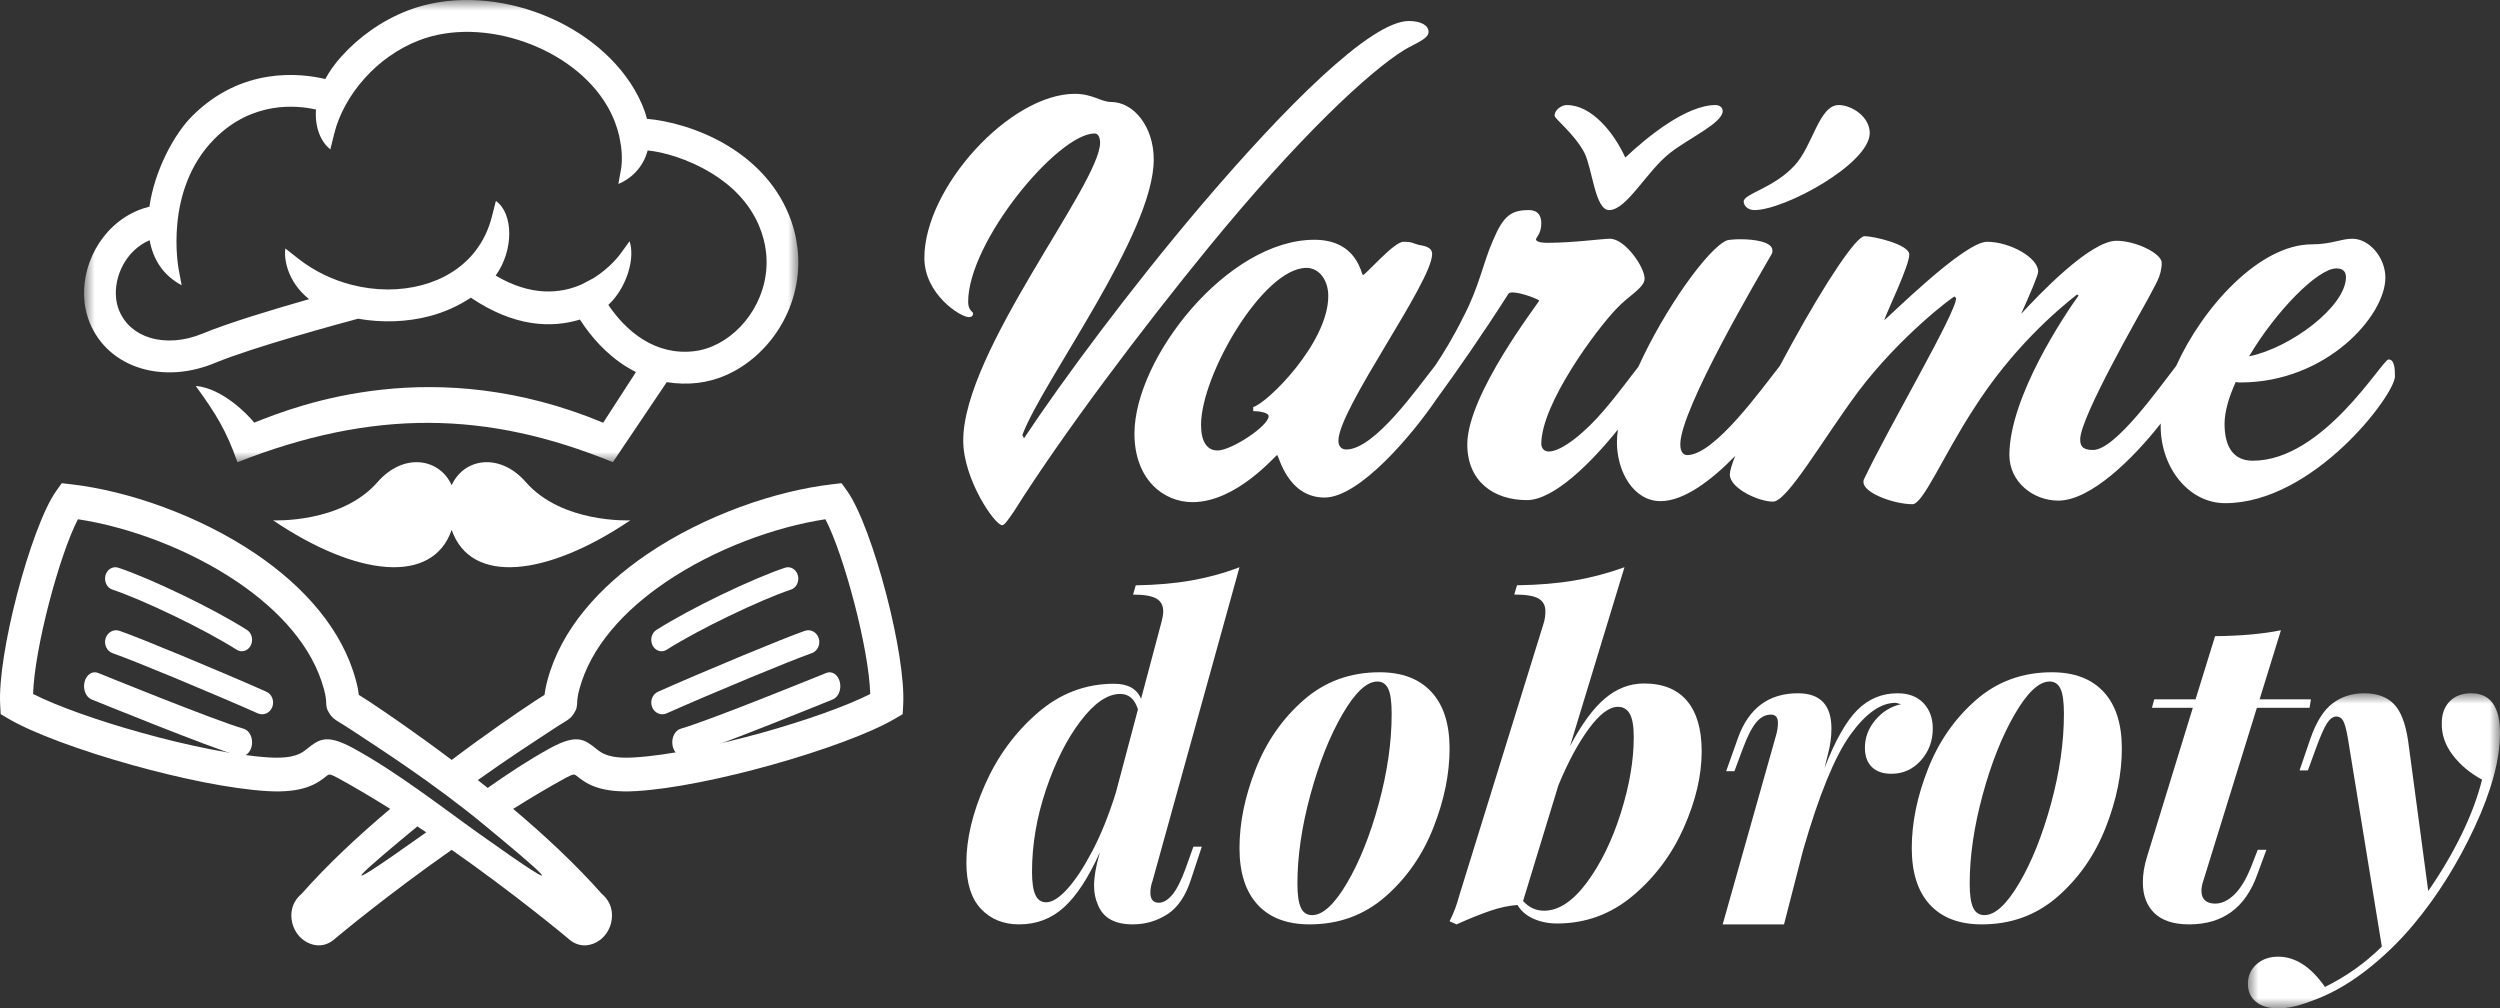
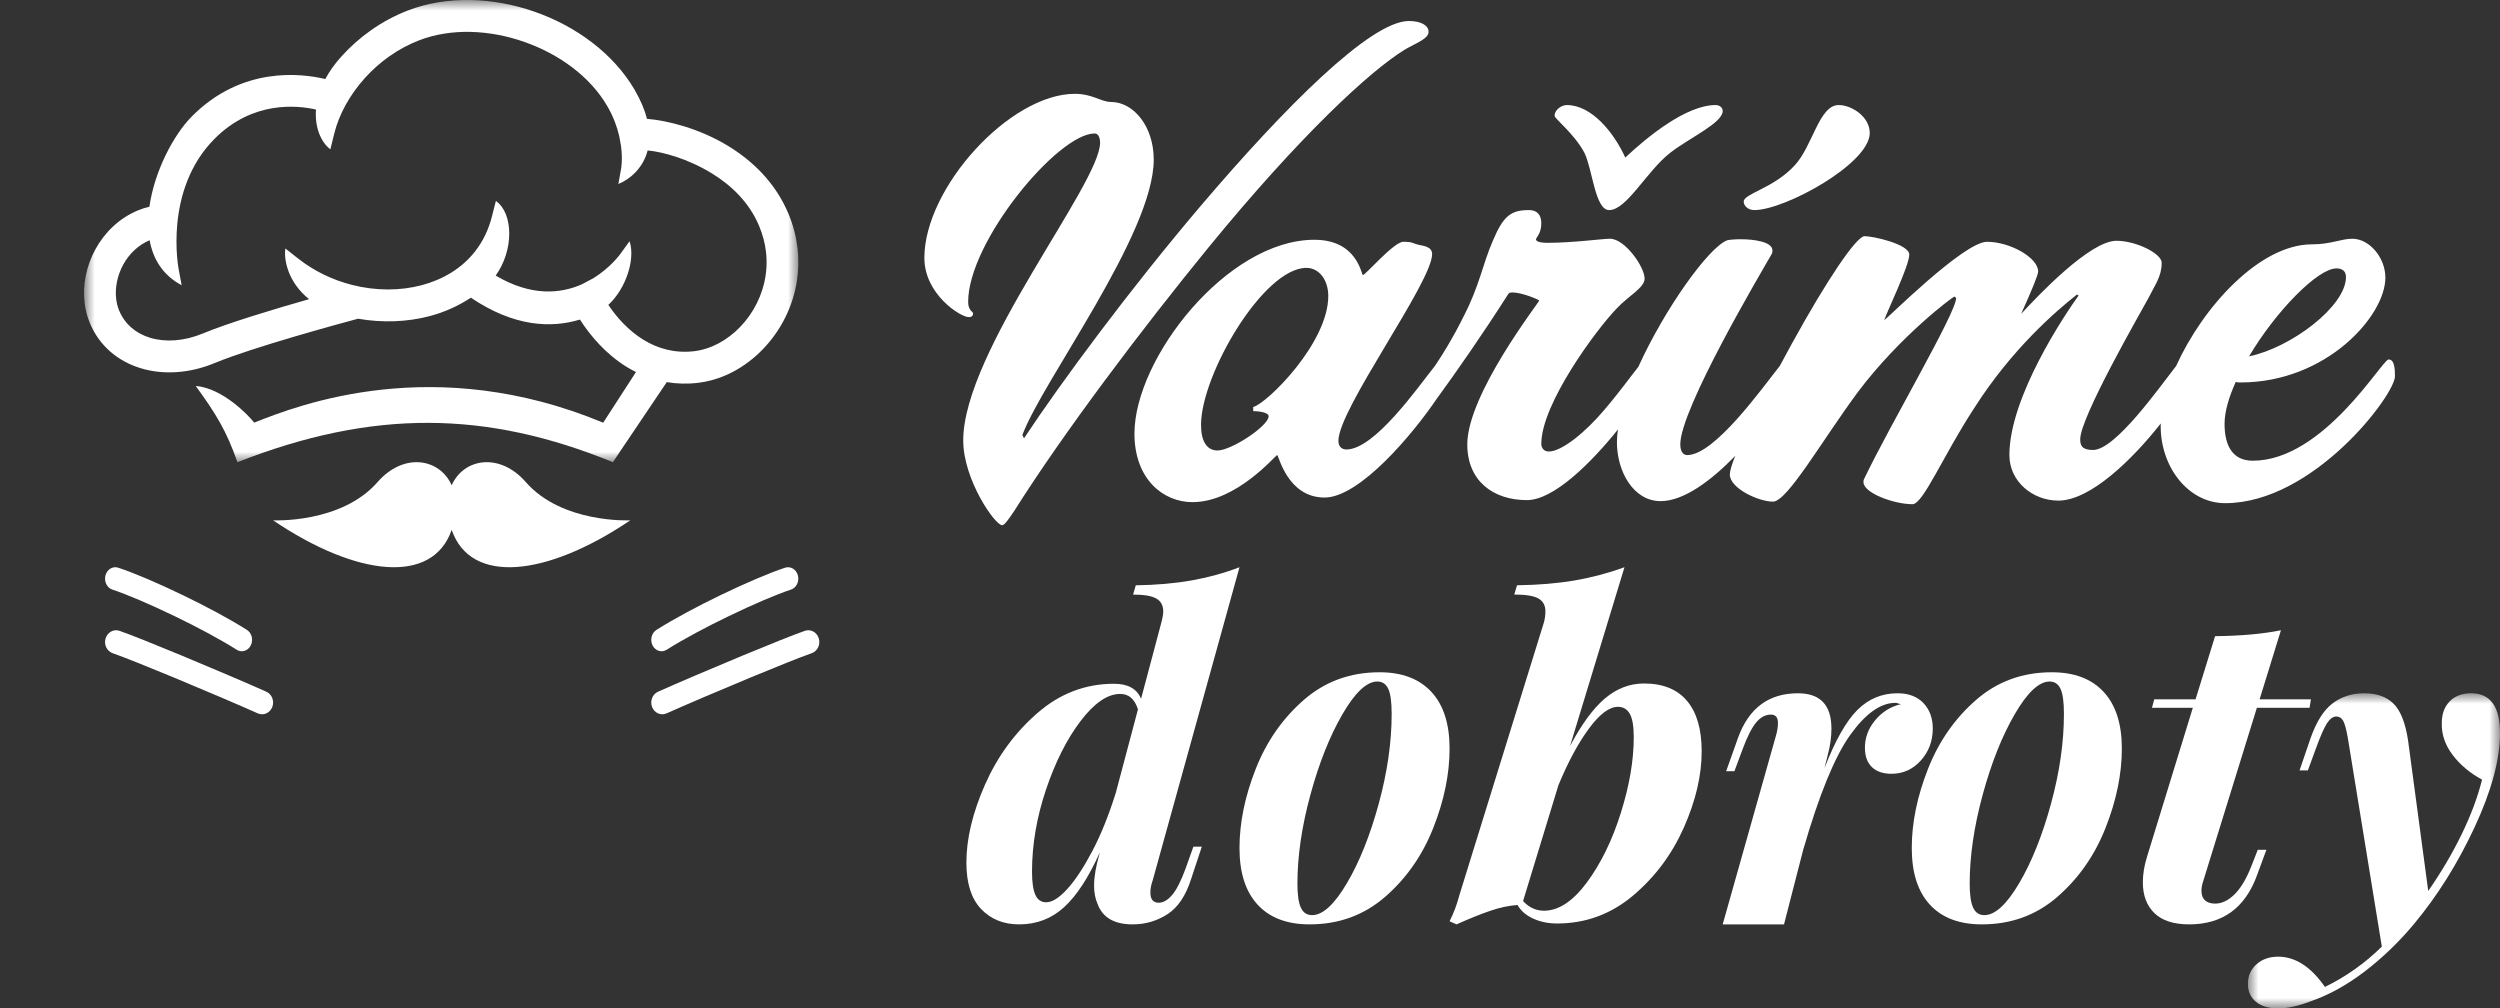
<svg xmlns="http://www.w3.org/2000/svg" xmlns:xlink="http://www.w3.org/1999/xlink" width="119px" height="48px" viewBox="0 0 119 48" version="1.1">
  <rect x="0" y="0" width="119" height="48" fill="#333333" stroke="none" />
  <title>Group 43</title>
  <defs>
    <polygon id="path-1" points="0 0 34 0 34 22 0 22" />
    <polygon id="path-3" points="0 0 12 0 12 15 0 15" />
  </defs>
  <g id="abcMedia-design" stroke="none" stroke-width="1" fill="none" fill-rule="evenodd">
    <g id="HP---a_hover" transform="translate(-234, -2190)">
      <g id="Group-43" transform="translate(234, 2190)">
-         <path d="M11.597,34.687 C10.212,34.291 4.682,32.037 4.666,32.03 C4.396,31.921 4.108,32.115 4.024,32.464 C3.939,32.812 4.089,33.183 4.359,33.293 C4.375,33.299 10,35.592 11.374,35.984 C11.652,36.063 11.926,35.837 11.988,35.479 C12.049,35.121 11.874,34.766 11.597,34.687" id="Fill-1" fill="#FFFFFF" />
        <path d="M12.679,32.926 C11.766,32.518 10.13,31.819 8.645,31.203 C7.39,30.683 6.236,30.218 5.691,30.028 C5.415,29.931 5.118,30.091 5.027,30.385 C4.935,30.679 5.086,30.996 5.362,31.092 C5.909,31.283 7.04,31.738 8.263,32.245 C9.759,32.866 11.385,33.56 12.27,33.956 C12.538,34.076 12.846,33.943 12.959,33.658 C13.071,33.374 12.946,33.046 12.679,32.926" id="Fill-3" fill="#FFFFFF" />
        <path d="M11.753,29.983 C10.907,29.448 9.796,28.857 8.72,28.337 C7.521,27.757 6.349,27.258 5.626,27.022 C5.367,26.938 5.095,27.103 5.02,27.391 C4.944,27.68 5.093,27.981 5.352,28.066 C6.026,28.287 7.155,28.769 8.33,29.337 C9.383,29.846 10.461,30.419 11.267,30.928 C11.502,31.078 11.802,30.986 11.935,30.725 C12.07,30.464 11.988,30.132 11.753,29.983" id="Fill-5" fill="#FFFFFF" />
-         <path d="M36.279,34.876 C34.113,35.48 31.824,35.956 30.192,36.054 C28.988,36.126 28.641,35.85 28.396,35.654 C27.817,35.192 27.465,34.912 26.169,35.622 C25.164,36.174 24.174,36.83 23.214,37.505 C23.056,37.379 22.9,37.254 22.744,37.132 C24.222,36.076 25.524,35.241 26.298,34.728 C26.503,34.592 26.675,34.487 26.797,34.413 C27.059,34.252 27.176,34.181 27.31,33.975 C27.46,33.747 27.466,33.624 27.476,33.402 C27.481,33.307 27.488,33.146 27.576,32.816 C28.116,30.788 29.701,29.059 31.677,27.716 C34.031,26.116 36.914,25.076 39.29,24.716 C39.73,25.561 40.248,27.097 40.667,28.709 C41.083,30.31 41.392,31.951 41.424,33.034 C40.287,33.612 38.346,34.299 36.279,34.876 M22.81,39.688 C20.983,38.387 18.936,36.777 16.83,35.622 C15.534,34.912 15.183,35.192 14.603,35.654 C14.358,35.85 14.012,36.126 12.808,36.054 C11.175,35.956 8.886,35.48 6.72,34.876 C4.653,34.299 2.713,33.612 1.575,33.034 C1.608,31.951 1.916,30.31 2.332,28.709 C2.752,27.097 3.269,25.561 3.71,24.716 C6.086,25.076 8.969,26.116 11.323,27.716 C13.299,29.059 14.884,30.788 15.423,32.816 C15.512,33.146 15.519,33.307 15.523,33.402 C15.533,33.624 15.539,33.747 15.689,33.975 C15.824,34.181 15.94,34.252 16.203,34.413 C16.325,34.487 16.496,34.592 16.702,34.728 C17.952,35.556 20.579,37.223 23.1,39.308 C25.582,41.362 27.791,43.234 22.81,39.688 M20.191,39.688 C15.233,43.217 17.397,41.379 19.865,39.337 C20.006,39.431 20.147,39.525 20.287,39.618 C20.255,39.641 20.222,39.665 20.191,39.688 M40.329,23.378 L40.059,23 L39.603,23.053 C36.929,23.361 33.535,24.523 30.802,26.38 C28.536,27.921 26.706,29.95 26.055,32.394 C25.974,32.698 25.938,32.916 25.919,33.075 C25.808,33.144 25.657,33.238 25.434,33.386 C24.582,33.95 23.145,34.932 21.5,36.173 C19.855,34.932 18.417,33.95 17.566,33.386 C17.342,33.238 17.191,33.144 17.08,33.075 C17.062,32.916 17.026,32.698 16.944,32.394 C16.293,29.95 14.464,27.921 12.198,26.38 C9.465,24.523 6.071,23.361 3.396,23.053 L2.94,23 L2.671,23.378 C2.075,24.213 1.349,26.224 0.81,28.298 C0.297,30.269 -0.061,32.344 0.009,33.565 L0.033,33.994 L0.397,34.209 C1.549,34.89 3.857,35.736 6.305,36.419 C8.576,37.052 10.984,37.553 12.714,37.656 C14.509,37.764 15.13,37.269 15.57,36.918 C15.647,36.857 15.694,36.819 16.081,37.032 C16.916,37.489 17.753,37.987 18.574,38.503 C17.077,39.765 15.593,41.144 14.359,42.543 C13.888,42.94 13.793,43.477 13.916,43.951 C13.965,44.137 14.05,44.313 14.161,44.463 C14.278,44.618 14.425,44.75 14.593,44.842 C15.013,45.073 15.511,45.076 15.951,44.679 L15.95,44.678 C16.185,44.481 18.492,42.561 21.5,40.452 C24.508,42.561 26.814,44.481 27.05,44.678 L27.049,44.679 C27.489,45.076 27.987,45.073 28.407,44.842 C28.575,44.75 28.722,44.618 28.838,44.463 C28.95,44.313 29.035,44.137 29.083,43.951 C29.207,43.477 29.112,42.94 28.641,42.543 C27.406,41.144 25.923,39.765 24.427,38.503 C25.247,37.988 26.084,37.489 26.918,37.032 C27.306,36.819 27.352,36.857 27.43,36.918 C27.87,37.269 28.49,37.764 30.286,37.656 C32.016,37.553 34.423,37.052 36.695,36.419 C39.142,35.736 41.451,34.89 42.602,34.209 L42.967,33.994 L42.991,33.565 C43.061,32.344 42.702,30.269 42.19,28.298 C41.651,26.224 40.924,24.213 40.329,23.378" id="Fill-7" fill="#FFFFFF" />
-         <path d="M39.334,32.031 C39.318,32.037 33.788,34.291 32.403,34.687 C32.126,34.766 31.951,35.121 32.012,35.479 C32.074,35.838 32.349,36.064 32.626,35.984 C34,35.591 39.625,33.299 39.641,33.293 C39.911,33.184 40.061,32.812 39.976,32.464 C39.892,32.115 39.604,31.921 39.334,32.031" id="Fill-9" fill="#FFFFFF" />
        <path d="M31.73,33.956 C32.615,33.56 34.24,32.865 35.736,32.245 C36.96,31.738 38.091,31.283 38.638,31.092 C38.914,30.996 39.065,30.679 38.973,30.385 C38.883,30.091 38.585,29.931 38.309,30.028 C37.764,30.218 36.61,30.683 35.355,31.203 C33.87,31.819 32.233,32.518 31.321,32.926 C31.054,33.046 30.929,33.374 31.041,33.658 C31.154,33.943 31.462,34.076 31.73,33.956" id="Fill-11" fill="#FFFFFF" />
        <path d="M31.733,30.928 C32.539,30.419 33.617,29.846 34.671,29.337 C35.845,28.769 36.974,28.287 37.648,28.066 C37.907,27.981 38.056,27.68 37.98,27.391 C37.904,27.103 37.633,26.938 37.373,27.022 C36.65,27.259 35.479,27.757 34.279,28.337 C33.204,28.857 32.093,29.449 31.247,29.983 C31.012,30.132 30.931,30.464 31.064,30.725 C31.199,30.987 31.498,31.077 31.733,30.928" id="Fill-13" fill="#FFFFFF" />
        <path d="M21.5,23.097 C20.92,21.806 19.21,21.529 17.972,22.947 C16.241,24.929 13,24.768 13,24.768 C16.975,27.455 20.595,27.849 21.5,25.221 C22.404,27.849 26.025,27.455 30,24.768 C30,24.768 26.759,24.929 25.028,22.947 C23.79,21.529 22.079,21.806 21.5,23.097" id="Fill-15" fill="#FFFFFF" />
        <g id="Group-19" transform="translate(4, 0)">
          <mask id="mask-2" fill="white">
            <use xlink:href="#path-1" />
          </mask>
          <g id="Clip-18" />
          <path d="M1.867,12.593 C2.142,12.093 2.57,11.67 3.122,11.434 C3.284,12.326 3.745,13.099 4.646,13.577 L4.507,12.83 C4.505,12.819 3.765,9.07 6.211,6.609 C8.011,4.798 10.116,5.004 11.042,5.214 C10.974,6.087 11.294,6.782 11.725,7.108 L11.907,6.372 C12.127,5.471 12.634,4.526 13.376,3.706 C14.056,2.954 14.927,2.316 15.946,1.921 C17.463,1.333 19.288,1.412 20.948,1.991 C22.608,2.57 24.083,3.641 24.901,5.041 C25.201,5.554 25.375,6.045 25.475,6.477 L25.562,6.957 C25.643,7.591 25.568,8.008 25.568,8.011 L25.434,8.759 C25.994,8.531 26.609,8.003 26.828,7.162 C27.529,7.226 28.733,7.546 29.889,8.255 C30.808,8.819 31.663,9.63 32.134,10.755 C32.307,11.169 32.413,11.578 32.46,11.976 C32.58,12.984 32.332,13.947 31.858,14.742 C31.385,15.534 30.691,16.154 29.916,16.482 C29.634,16.601 29.345,16.681 29.055,16.716 C28.109,16.829 27.298,16.585 26.63,16.175 C25.917,15.738 25.358,15.111 24.957,14.513 C25.811,13.724 26.249,12.314 25.967,11.483 L25.521,12.097 C25.518,12.101 25.067,12.733 24.246,13.243 L24.246,13.242 L23.691,13.536 C22.681,13.98 21.287,14.121 19.594,13.117 C20.463,11.916 20.445,10.156 19.604,9.566 L19.416,10.302 C19.253,10.95 18.975,11.505 18.612,11.969 C17.982,12.773 17.084,13.308 16.074,13.575 C15.032,13.851 13.874,13.846 12.758,13.562 C11.838,13.329 10.949,12.906 10.18,12.298 L9.584,11.828 C9.505,12.333 9.69,13.424 10.712,14.24 C9.076,14.706 6.88,15.365 5.647,15.877 C4.763,16.243 3.876,16.3 3.144,16.078 C2.479,15.877 1.941,15.435 1.672,14.783 C1.601,14.609 1.554,14.427 1.531,14.242 C1.464,13.694 1.586,13.106 1.867,12.593 M0.273,15.366 C0.725,16.462 1.612,17.198 2.706,17.53 C3.763,17.85 5.011,17.782 6.222,17.28 C8.038,16.526 12.196,15.398 13.041,15.171 C14.199,15.371 15.377,15.332 16.459,15.045 C17.162,14.859 17.82,14.562 18.414,14.17 C20.477,15.563 22.239,15.626 23.605,15.211 C24.113,16.005 24.858,16.868 25.843,17.473 C25.981,17.558 26.125,17.635 26.272,17.709 L24.712,20.121 C16.692,16.779 10.229,19.264 8.099,20.118 C7.838,19.777 6.595,18.475 5.317,18.371 C6.285,19.707 6.772,20.489 7.302,22 C13.765,19.464 19.17,19.545 25.172,22 L27.738,18.189 C28.205,18.267 28.702,18.286 29.232,18.222 C29.668,18.17 30.095,18.054 30.499,17.883 C31.569,17.431 32.518,16.589 33.155,15.521 C33.791,14.457 34.121,13.162 33.959,11.798 C33.895,11.258 33.756,10.712 33.529,10.17 C32.915,8.704 31.833,7.667 30.676,6.957 C29.292,6.109 27.754,5.733 26.798,5.657 C26.689,5.238 26.5,4.776 26.206,4.271 C25.2,2.551 23.424,1.247 21.444,0.557 C19.466,-0.133 17.265,-0.217 15.405,0.503 C14.149,0.989 13.082,1.769 12.255,2.683 C11.926,3.048 11.673,3.41 11.484,3.762 C10.306,3.482 7.502,3.157 5.136,5.537 C4.256,6.423 3.349,8.159 3.113,9.837 C2.922,9.885 2.738,9.943 2.563,10.016 C1.67,10.388 0.982,11.064 0.544,11.861 C0.11,12.652 -0.077,13.567 0.029,14.425 C0.069,14.751 0.15,15.068 0.273,15.366" id="Fill-17" fill="#FFFFFF" mask="url(#mask-2)" />
        </g>
        <path d="M46.319,14.914 C46.319,14.837 46.084,14.785 46.084,14.371 C46.084,11.5 50.358,6.353 52.104,6.353 C52.286,6.353 52.364,6.56 52.364,6.793 C52.364,8.759 45.85,16.724 45.85,20.965 C45.85,22.828 47.361,25 47.7,25 C47.804,25 47.96,24.793 48.273,24.328 C50.619,20.603 54.371,15.638 57.498,11.811 C61.876,6.457 65.211,3.38 66.853,2.371 C67.375,2.06 68,1.854 68,1.517 C68,1.207 67.635,1 67.061,1 C65.238,1 61.146,5.112 57.16,9.793 C53.798,13.75 50.541,18.147 48.743,20.862 L48.664,20.707 C49.628,18.121 54.918,11.138 54.918,7.595 C54.918,6.017 53.954,4.854 52.886,4.854 C52.417,4.854 52,4.466 51.166,4.466 C48.065,4.466 44,8.94 44,12.276 C44,14.009 45.72,15.095 46.111,15.095 C46.293,15.095 46.319,14.991 46.319,14.914" id="Fill-20" fill="#FFFFFF" />
        <path d="M75.418,7.273 C75.802,8.04 75.922,10 76.595,10 C77.435,10 78.372,8.154 79.501,7.273 C80.414,6.563 82,5.853 82,5.284 C82,5.086 81.808,5 81.664,5 C80.27,5 78.42,6.506 77.363,7.5 C76.835,6.336 75.778,5 74.576,5 C74.361,5 74,5.199 74,5.512 C74,5.654 74.937,6.364 75.418,7.273" id="Fill-22" fill="#FFFFFF" />
        <path d="M83.508,10 C84.96,10 89,7.786 89,6.333 C89,5.548 88.129,5 87.524,5 C86.581,5 86.291,6.952 85.419,7.881 C84.404,8.976 83,9.214 83,9.596 C83,9.786 83.194,10 83.508,10" id="Fill-24" fill="#FFFFFF" />
        <path d="M59.653,19.374 L59.653,19.569 C59.855,19.569 60.387,19.617 60.387,19.812 C60.387,20.275 58.613,21.443 57.954,21.443 C57.447,21.443 57.169,21.005 57.169,20.226 C57.169,17.84 60.134,12.751 62.187,12.751 C62.795,12.751 63.226,13.336 63.226,14.09 C63.226,16.33 60.311,19.204 59.653,19.374 M111.212,12.776 C111.516,12.776 111.668,12.922 111.668,13.189 C111.668,14.577 109.057,16.549 107.055,16.963 C108.322,14.821 110.325,12.776 111.212,12.776 M102.848,20.275 C102.848,22.271 104.191,23.951 105.915,23.951 C110.122,23.951 114,18.79 114,17.913 C114,17.548 113.975,17.11 113.696,17.11 C113.392,17.11 110.603,21.93 107.232,21.93 C106.295,21.93 105.889,21.249 105.889,20.177 C105.889,19.593 106.092,18.911 106.421,18.181 C106.497,18.205 106.573,18.205 106.649,18.205 C110.73,18.205 113.544,15.04 113.544,13.214 C113.544,12.264 112.783,11.364 111.972,11.364 C111.44,11.364 110.958,11.631 110.046,11.631 C107.558,11.631 104.854,14.61 103.585,17.419 C102.772,18.46 100.692,21.419 99.627,21.419 C99.095,21.419 99.018,21.2 99.018,20.908 C99.018,19.861 101.883,14.894 102.238,14.237 C102.567,13.579 102.897,13.165 102.897,12.508 C102.897,12.07 101.68,11.461 100.742,11.461 C99.475,11.461 96.991,14.09 96.205,14.943 C96.687,13.871 97.016,13.092 97.016,12.922 C97.016,12.264 95.673,11.509 94.583,11.509 C93.467,11.509 89.767,15.235 89.691,15.235 C89.792,14.894 90.882,12.654 90.882,12.118 C90.882,11.631 89.184,11.242 88.753,11.242 C88.373,11.242 86.979,13.287 85.281,16.379 C85.087,16.734 84.9,17.079 84.72,17.416 C83.864,18.493 81.617,21.662 80.312,21.662 C80.134,21.662 79.982,21.516 79.982,21.151 C79.982,19.471 83.759,13.092 84.317,12.118 C84.368,12.045 84.368,11.972 84.368,11.923 C84.368,11.509 83.506,11.388 82.846,11.388 C82.568,11.388 82.315,11.413 82.213,11.437 C81.323,11.782 79.243,14.693 77.985,17.462 C77.645,17.885 77.04,18.726 76.357,19.52 C75.496,20.542 74.355,21.492 73.721,21.492 C73.468,21.492 73.366,21.297 73.366,21.127 C73.366,19.228 75.977,15.697 76.94,14.699 C77.498,14.09 78.283,13.701 78.283,13.263 C78.283,12.703 77.345,11.364 76.636,11.364 C76.281,11.364 74.862,11.558 73.67,11.558 C73.265,11.558 73.113,11.485 73.113,11.388 C73.113,11.315 73.366,11.12 73.366,10.633 C73.366,10.219 73.163,10 72.783,10 C71.947,10 71.567,10.243 71.06,11.461 C70.578,12.557 70.426,13.603 69.666,15.065 C69.155,16.101 68.657,16.893 68.301,17.42 C67.493,18.431 65.434,21.395 64.088,21.395 C63.835,21.395 63.708,21.224 63.708,20.981 C63.708,19.471 68.169,13.433 68.169,12.094 C68.169,11.753 67.789,11.704 67.535,11.656 C67.231,11.583 67.257,11.509 66.8,11.509 C66.344,11.509 65.001,13.092 64.874,13.092 C64.798,13.092 64.62,11.413 62.567,11.413 C58.41,11.413 54,17.061 54,20.64 C54,22.807 55.369,23.902 56.763,23.902 C58.867,23.902 60.717,21.662 60.793,21.662 C60.869,21.662 61.275,23.683 63.049,23.683 C64.725,23.683 67.264,20.646 68.386,18.985 C68.399,18.969 68.412,18.954 68.423,18.935 C69.311,17.718 70.553,15.941 71.795,13.993 C71.82,13.944 71.896,13.92 71.998,13.92 C72.429,13.92 73.265,14.261 73.265,14.31 C73.265,14.383 69.843,18.765 69.843,21.151 C69.843,22.904 71.085,23.805 72.682,23.805 C73.961,23.805 75.742,22.027 77.014,20.444 C76.983,20.659 76.966,20.863 76.966,21.054 C76.966,22.442 77.752,23.854 79.044,23.854 C80.154,23.854 81.461,22.867 82.597,21.7 C82.433,22.111 82.34,22.417 82.34,22.587 C82.34,23.245 83.709,23.878 84.394,23.878 C85.077,23.878 86.75,20.932 88.449,18.643 C90.451,15.99 92.961,14.115 93.036,14.115 L93.112,14.188 C93.112,14.894 89.97,20.201 88.728,22.807 C88.702,22.856 88.702,22.904 88.702,22.953 C88.702,23.464 90.147,24 91.034,24 C91.541,24 92.479,21.711 93.974,19.422 C95.774,16.598 97.878,14.796 98.866,14.018 L98.942,14.066 C98.309,14.943 95.647,18.887 95.647,21.662 C95.647,22.928 96.763,23.829 97.979,23.829 C99.508,23.829 101.525,21.847 102.852,20.157 C102.851,20.196 102.848,20.236 102.848,20.275" id="Fill-26" fill="#FFFFFF" />
        <path d="M53.112,37.738 C52.774,38.817 52.398,39.748 51.983,40.533 C51.568,41.317 51.171,41.916 50.791,42.329 C50.411,42.743 50.08,42.949 49.799,42.949 C49.56,42.949 49.387,42.83 49.282,42.592 C49.176,42.354 49.124,41.99 49.124,41.499 C49.124,40.21 49.345,38.908 49.788,37.591 C50.231,36.274 50.78,35.184 51.435,34.323 C52.089,33.462 52.718,33.031 53.323,33.031 C53.731,33.031 54.012,33.276 54.167,33.766 L53.112,37.738 Z M56.446,41.31 C56.221,41.927 56.003,42.358 55.792,42.602 C55.581,42.848 55.37,42.97 55.159,42.97 C54.892,42.97 54.758,42.809 54.758,42.487 C54.758,42.305 54.793,42.116 54.864,41.92 L59,27 C58.268,27.28 57.505,27.49 56.71,27.63 C55.915,27.77 55.032,27.847 54.062,27.861 L53.935,28.303 C54.455,28.303 54.825,28.365 55.043,28.492 C55.261,28.618 55.37,28.821 55.37,29.101 C55.37,29.241 55.335,29.437 55.265,29.69 L54.315,33.262 C54.118,32.786 53.689,32.547 53.028,32.547 C51.663,32.547 50.446,33.013 49.377,33.945 C48.307,34.876 47.477,36.011 46.886,37.349 C46.296,38.687 46,39.923 46,41.058 C46,42.039 46.232,42.774 46.696,43.264 C47.16,43.755 47.765,44 48.511,44 C49.341,44 50.056,43.727 50.653,43.18 C51.251,42.634 51.817,41.766 52.352,40.574 L52.331,40.659 C52.162,41.247 52.078,41.744 52.078,42.151 C52.078,42.487 52.134,42.781 52.247,43.033 C52.486,43.678 53.041,44 53.914,44 C54.519,44 55.071,43.839 55.571,43.516 C56.07,43.194 56.446,42.634 56.699,41.835 L57.206,40.301 L56.805,40.301 L56.446,41.31 Z" id="Fill-28" fill="#FFFFFF" />
        <path d="M65.626,38.264 C65.214,39.769 64.71,41.028 64.113,42.04 C63.516,43.053 62.964,43.56 62.457,43.56 C62.21,43.56 62.032,43.442 61.922,43.207 C61.812,42.973 61.757,42.591 61.757,42.063 C61.757,40.756 61.963,39.347 62.374,37.835 C62.786,36.323 63.293,35.046 63.897,34.004 C64.5,32.962 65.056,32.44 65.564,32.44 C65.797,32.44 65.968,32.554 66.078,32.782 C66.188,33.01 66.243,33.409 66.243,33.982 C66.243,35.332 66.037,36.76 65.626,38.264 M65.666,32 C64.267,32 63.064,32.44 62.056,33.321 C61.048,34.202 60.286,35.295 59.772,36.602 C59.257,37.908 59,39.163 59,40.367 C59,41.542 59.288,42.44 59.864,43.064 C60.441,43.688 61.263,44 62.334,44 C63.733,44 64.936,43.56 65.944,42.679 C66.952,41.798 67.714,40.705 68.228,39.398 C68.743,38.092 69,36.837 69,35.633 C69,34.459 68.712,33.56 68.136,32.936 C67.559,32.312 66.737,32 65.666,32" id="Fill-30" fill="#FFFFFF" />
        <path d="M77.148,38.707 C76.735,40.014 76.196,41.114 75.532,42.009 C74.868,42.903 74.188,43.35 73.495,43.35 C73.11,43.35 72.779,43.197 72.498,42.889 L74.181,37.376 C74.638,36.272 75.122,35.374 75.631,34.683 C76.14,33.991 76.601,33.645 77.015,33.645 C77.266,33.645 77.454,33.757 77.579,33.98 C77.705,34.204 77.767,34.575 77.767,35.091 C77.767,36.195 77.56,37.4 77.148,38.707 M78.255,32.534 C77.576,32.534 76.956,32.772 76.395,33.246 C75.834,33.722 75.281,34.477 74.734,35.511 L77.325,27 C76.557,27.28 75.767,27.489 74.956,27.629 C74.144,27.769 73.229,27.845 72.211,27.859 L72.078,28.3 C72.624,28.3 73.008,28.362 73.229,28.488 C73.45,28.614 73.561,28.817 73.561,29.096 C73.561,29.306 73.531,29.501 73.473,29.683 L69.465,42.616 C69.348,43.064 69.192,43.476 69,43.853 L69.333,44 C69.923,43.734 70.45,43.522 70.915,43.361 C71.38,43.2 71.82,43.106 72.233,43.078 C72.395,43.358 72.646,43.574 72.985,43.728 C73.325,43.881 73.701,43.958 74.114,43.958 C75.473,43.958 76.675,43.518 77.723,42.638 C78.771,41.757 79.579,40.677 80.148,39.399 C80.716,38.12 81,36.908 81,35.762 C81,34.714 80.767,33.914 80.302,33.362 C79.837,32.81 79.155,32.534 78.255,32.534" id="Fill-32" fill="#FFFFFF" />
        <path d="M92,34.678 C92,34.181 91.851,33.777 91.555,33.466 C91.258,33.155 90.848,33 90.323,33 C89.578,33 88.939,33.266 88.408,33.797 C87.876,34.329 87.355,35.251 86.845,36.563 L87.01,35.9 C87.121,35.486 87.176,35.078 87.176,34.678 C87.176,33.559 86.644,33 85.582,33 C84.188,33 83.235,33.711 82.725,35.134 L82.166,36.708 L82.559,36.708 L82.952,35.651 C83.173,35.058 83.387,34.637 83.594,34.388 C83.801,34.139 84.036,34.015 84.298,34.015 C84.519,34.015 84.63,34.146 84.63,34.408 C84.63,34.616 84.595,34.83 84.526,35.051 L82,44 L84.919,44 L85.83,40.458 C86.589,37.833 87.335,36.011 88.066,34.989 C88.798,33.967 89.516,33.456 90.219,33.456 C90.261,33.456 90.309,33.466 90.364,33.487 C90.419,33.507 90.461,33.518 90.489,33.518 C90.005,33.628 89.598,33.88 89.267,34.274 C88.936,34.668 88.77,35.106 88.77,35.589 C88.77,35.99 88.88,36.297 89.101,36.511 C89.322,36.726 89.633,36.832 90.033,36.832 C90.585,36.832 91.051,36.622 91.431,36.2 C91.81,35.779 92,35.271 92,34.678" id="Fill-34" fill="#FFFFFF" />
        <path d="M97.626,38.264 C97.214,39.769 96.71,41.028 96.113,42.04 C95.516,43.053 94.964,43.56 94.457,43.56 C94.21,43.56 94.032,43.442 93.922,43.207 C93.812,42.973 93.757,42.591 93.757,42.063 C93.757,40.756 93.963,39.347 94.374,37.835 C94.786,36.323 95.293,35.046 95.897,34.004 C96.5,32.962 97.056,32.44 97.564,32.44 C97.797,32.44 97.968,32.554 98.078,32.782 C98.188,33.01 98.243,33.409 98.243,33.982 C98.243,35.332 98.037,36.76 97.626,38.264 M97.666,32 C96.267,32 95.064,32.44 94.056,33.321 C93.048,34.202 92.286,35.295 91.772,36.602 C91.257,37.908 91,39.163 91,40.367 C91,41.542 91.288,42.44 91.864,43.064 C92.441,43.688 93.263,44 94.334,44 C95.733,44 96.936,43.56 97.944,42.679 C98.952,41.798 99.714,40.705 100.228,39.398 C100.743,38.092 101,36.837 101,35.633 C101,34.459 100.712,33.56 100.136,32.936 C99.559,32.312 98.737,32 97.666,32" id="Fill-36" fill="#FFFFFF" />
        <path d="M107.881,40.45 L107.47,40.45 L107.146,41.277 C106.915,41.855 106.652,42.289 106.357,42.578 C106.061,42.867 105.755,43.012 105.438,43.012 C105.236,43.012 105.078,42.961 104.962,42.861 C104.847,42.759 104.789,42.608 104.789,42.406 C104.789,42.272 104.811,42.138 104.854,42.003 L107.427,33.692 L109.935,33.692 L110,33.288 L107.557,33.288 L108.573,30 C107.708,30.175 106.663,30.269 105.438,30.282 L104.508,33.288 L102.541,33.288 L102.433,33.692 L104.378,33.692 L102.195,40.793 C102.065,41.209 102,41.613 102,42.003 C102,42.621 102.184,43.109 102.551,43.466 C102.919,43.822 103.471,44 104.206,44 C105.805,44 106.887,43.207 107.449,41.62 L107.881,40.45 Z" id="Fill-38" fill="#FFFFFF" />
        <g id="Group-42" transform="translate(107, 33)">
          <mask id="mask-4" fill="white">
            <use xlink:href="#path-3" />
          </mask>
          <g id="Clip-41" />
          <path d="M10.625,0 C10.195,0 9.855,0.129 9.604,0.386 C9.354,0.643 9.229,0.988 9.229,1.418 C9.215,1.961 9.389,2.469 9.75,2.941 C10.111,3.415 10.576,3.804 11.146,4.11 C10.938,4.944 10.611,5.817 10.167,6.728 C9.722,7.639 9.194,8.533 8.584,9.409 L7.625,2.253 C7.5,1.418 7.271,0.834 6.938,0.501 C6.604,0.167 6.139,0 5.542,0 C4.958,0 4.455,0.16 4.032,0.48 C3.607,0.8 3.257,1.356 2.979,2.149 L2.458,3.672 L2.854,3.672 L3.229,2.65 C3.451,2.037 3.632,1.627 3.771,1.418 C3.91,1.21 4.056,1.105 4.208,1.105 C4.347,1.105 4.455,1.172 4.532,1.304 C4.607,1.436 4.681,1.697 4.75,2.086 L6.375,12.058 C5.569,12.851 4.667,13.491 3.667,13.978 C3,13.018 2.257,12.538 1.438,12.538 C1.021,12.538 0.677,12.66 0.406,12.903 C0.136,13.147 0,13.456 0,13.831 C0,14.193 0.129,14.478 0.386,14.687 C0.643,14.896 0.993,15 1.438,15 C1.868,15 2.361,14.896 2.917,14.687 C3.819,14.381 4.698,13.901 5.553,13.247 C6.406,12.593 7.188,11.843 7.896,10.994 C9.021,9.645 9.986,8.105 10.792,6.373 C11.597,4.642 12,3.15 12,1.898 C12,0.633 11.542,0 10.625,0" id="Fill-40" fill="#FFFFFF" mask="url(#mask-4)" />
        </g>
      </g>
    </g>
  </g>
</svg>